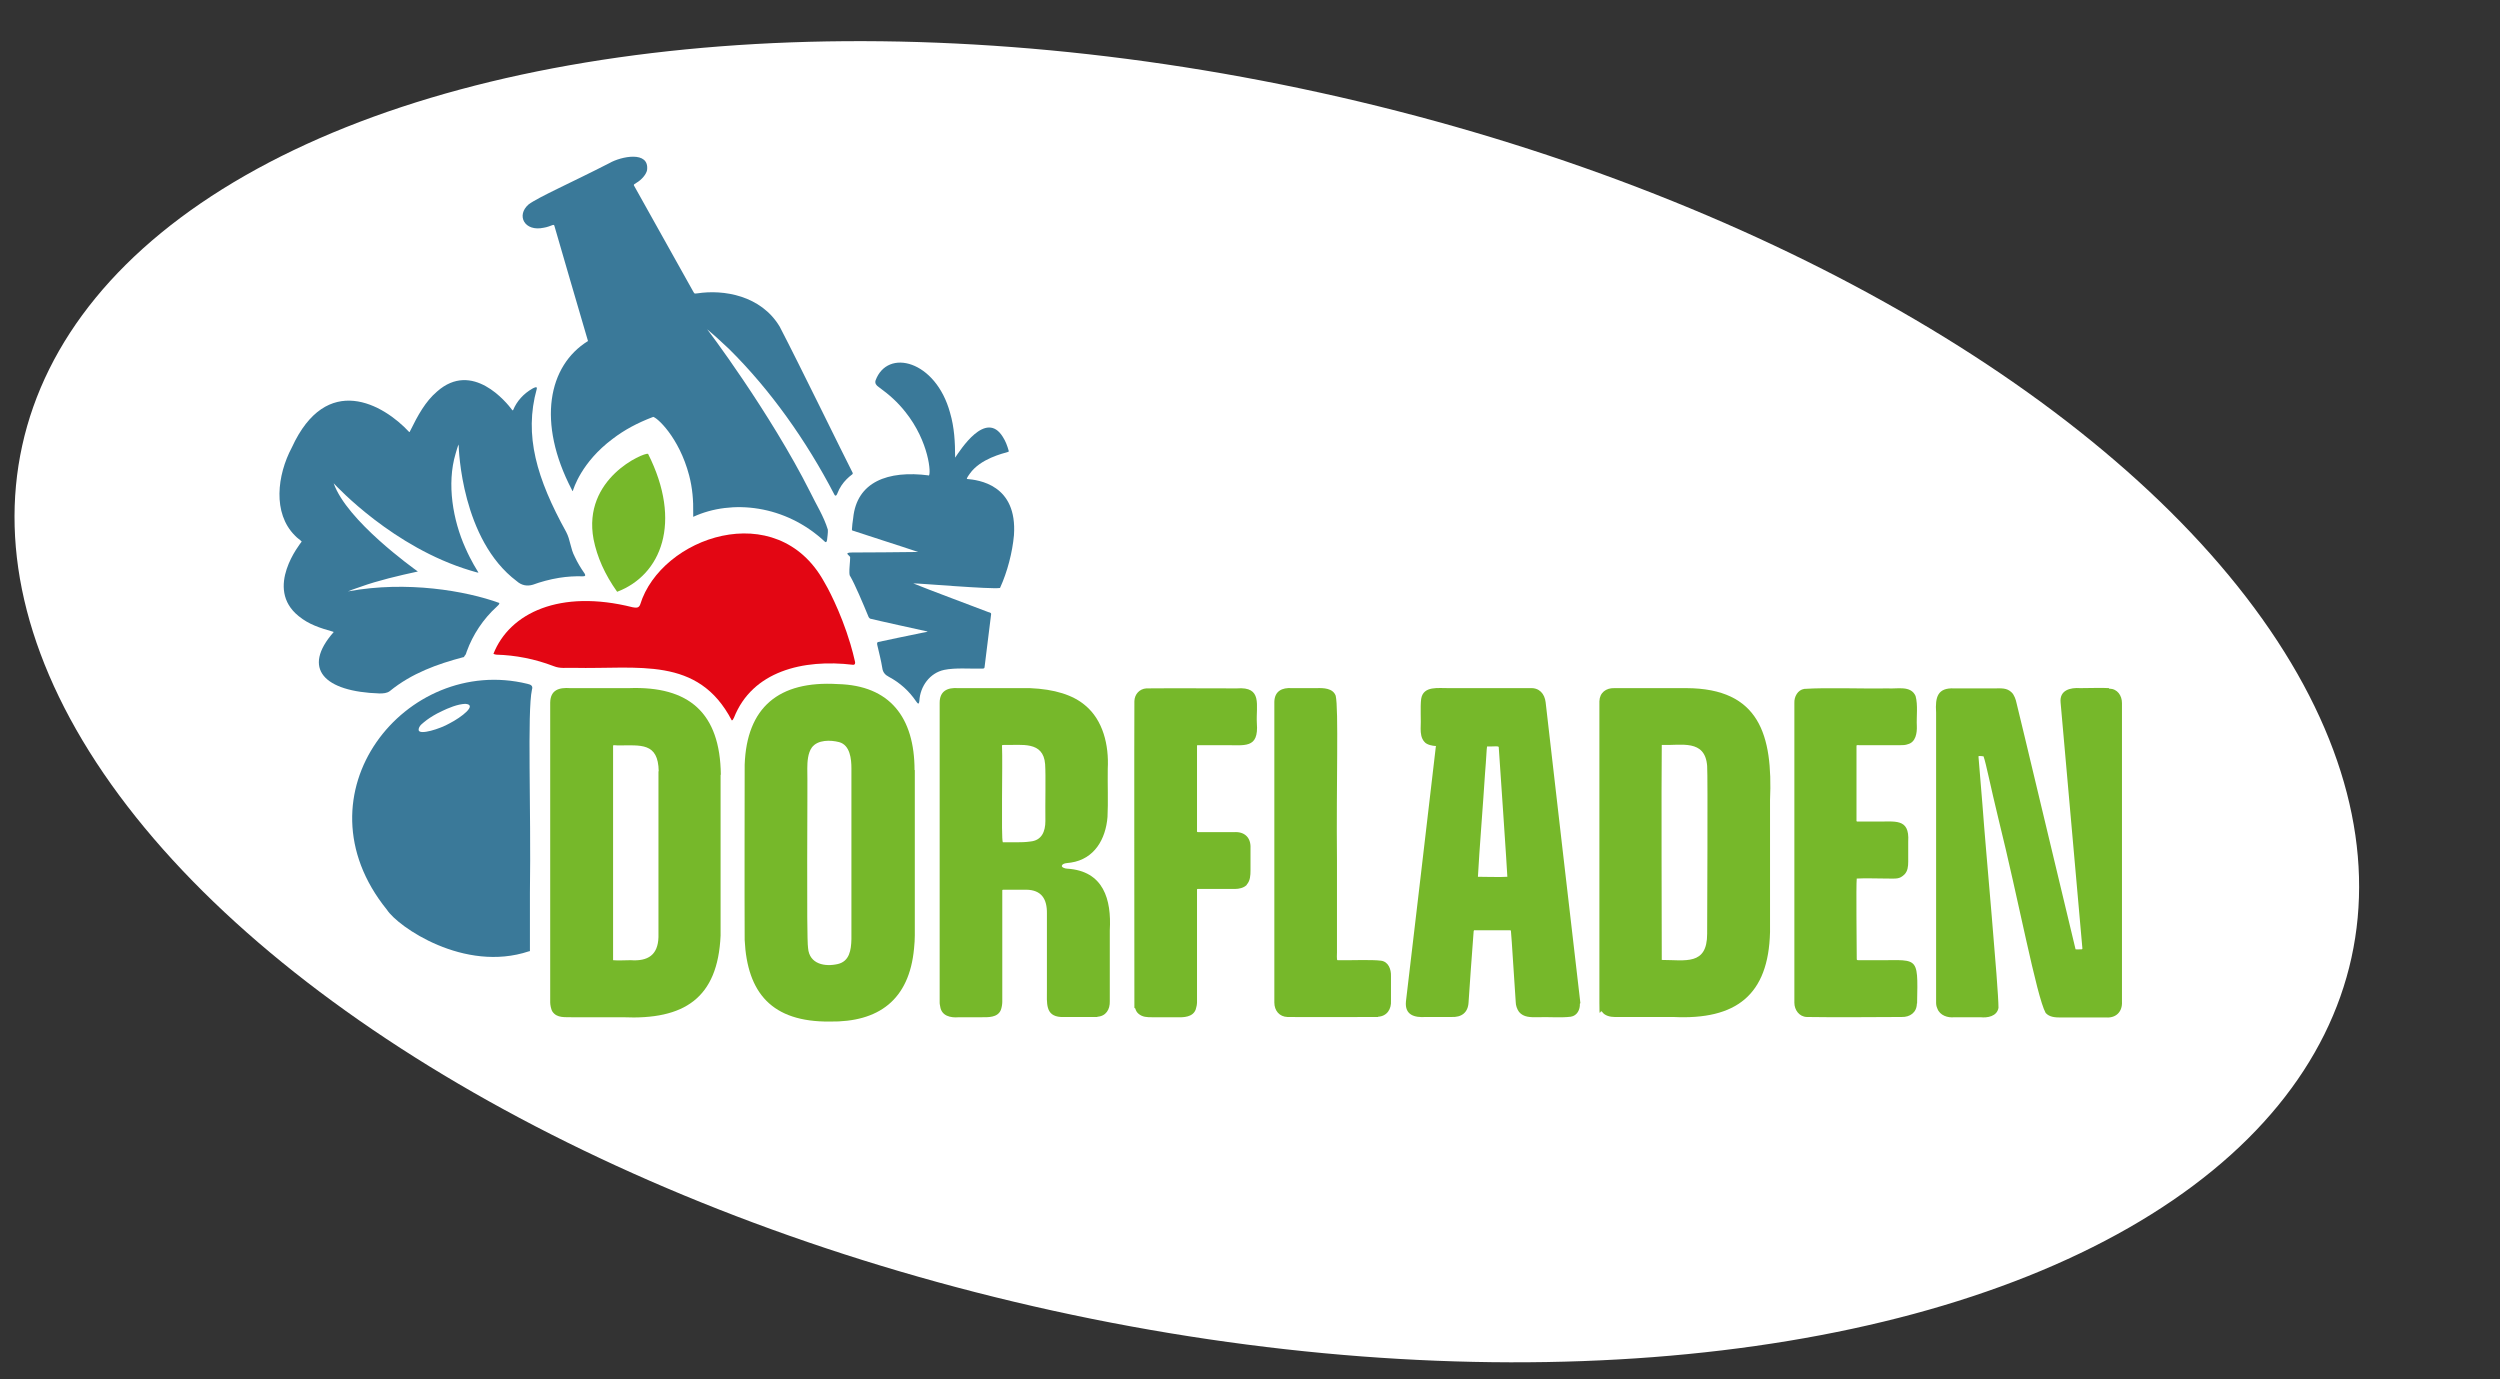
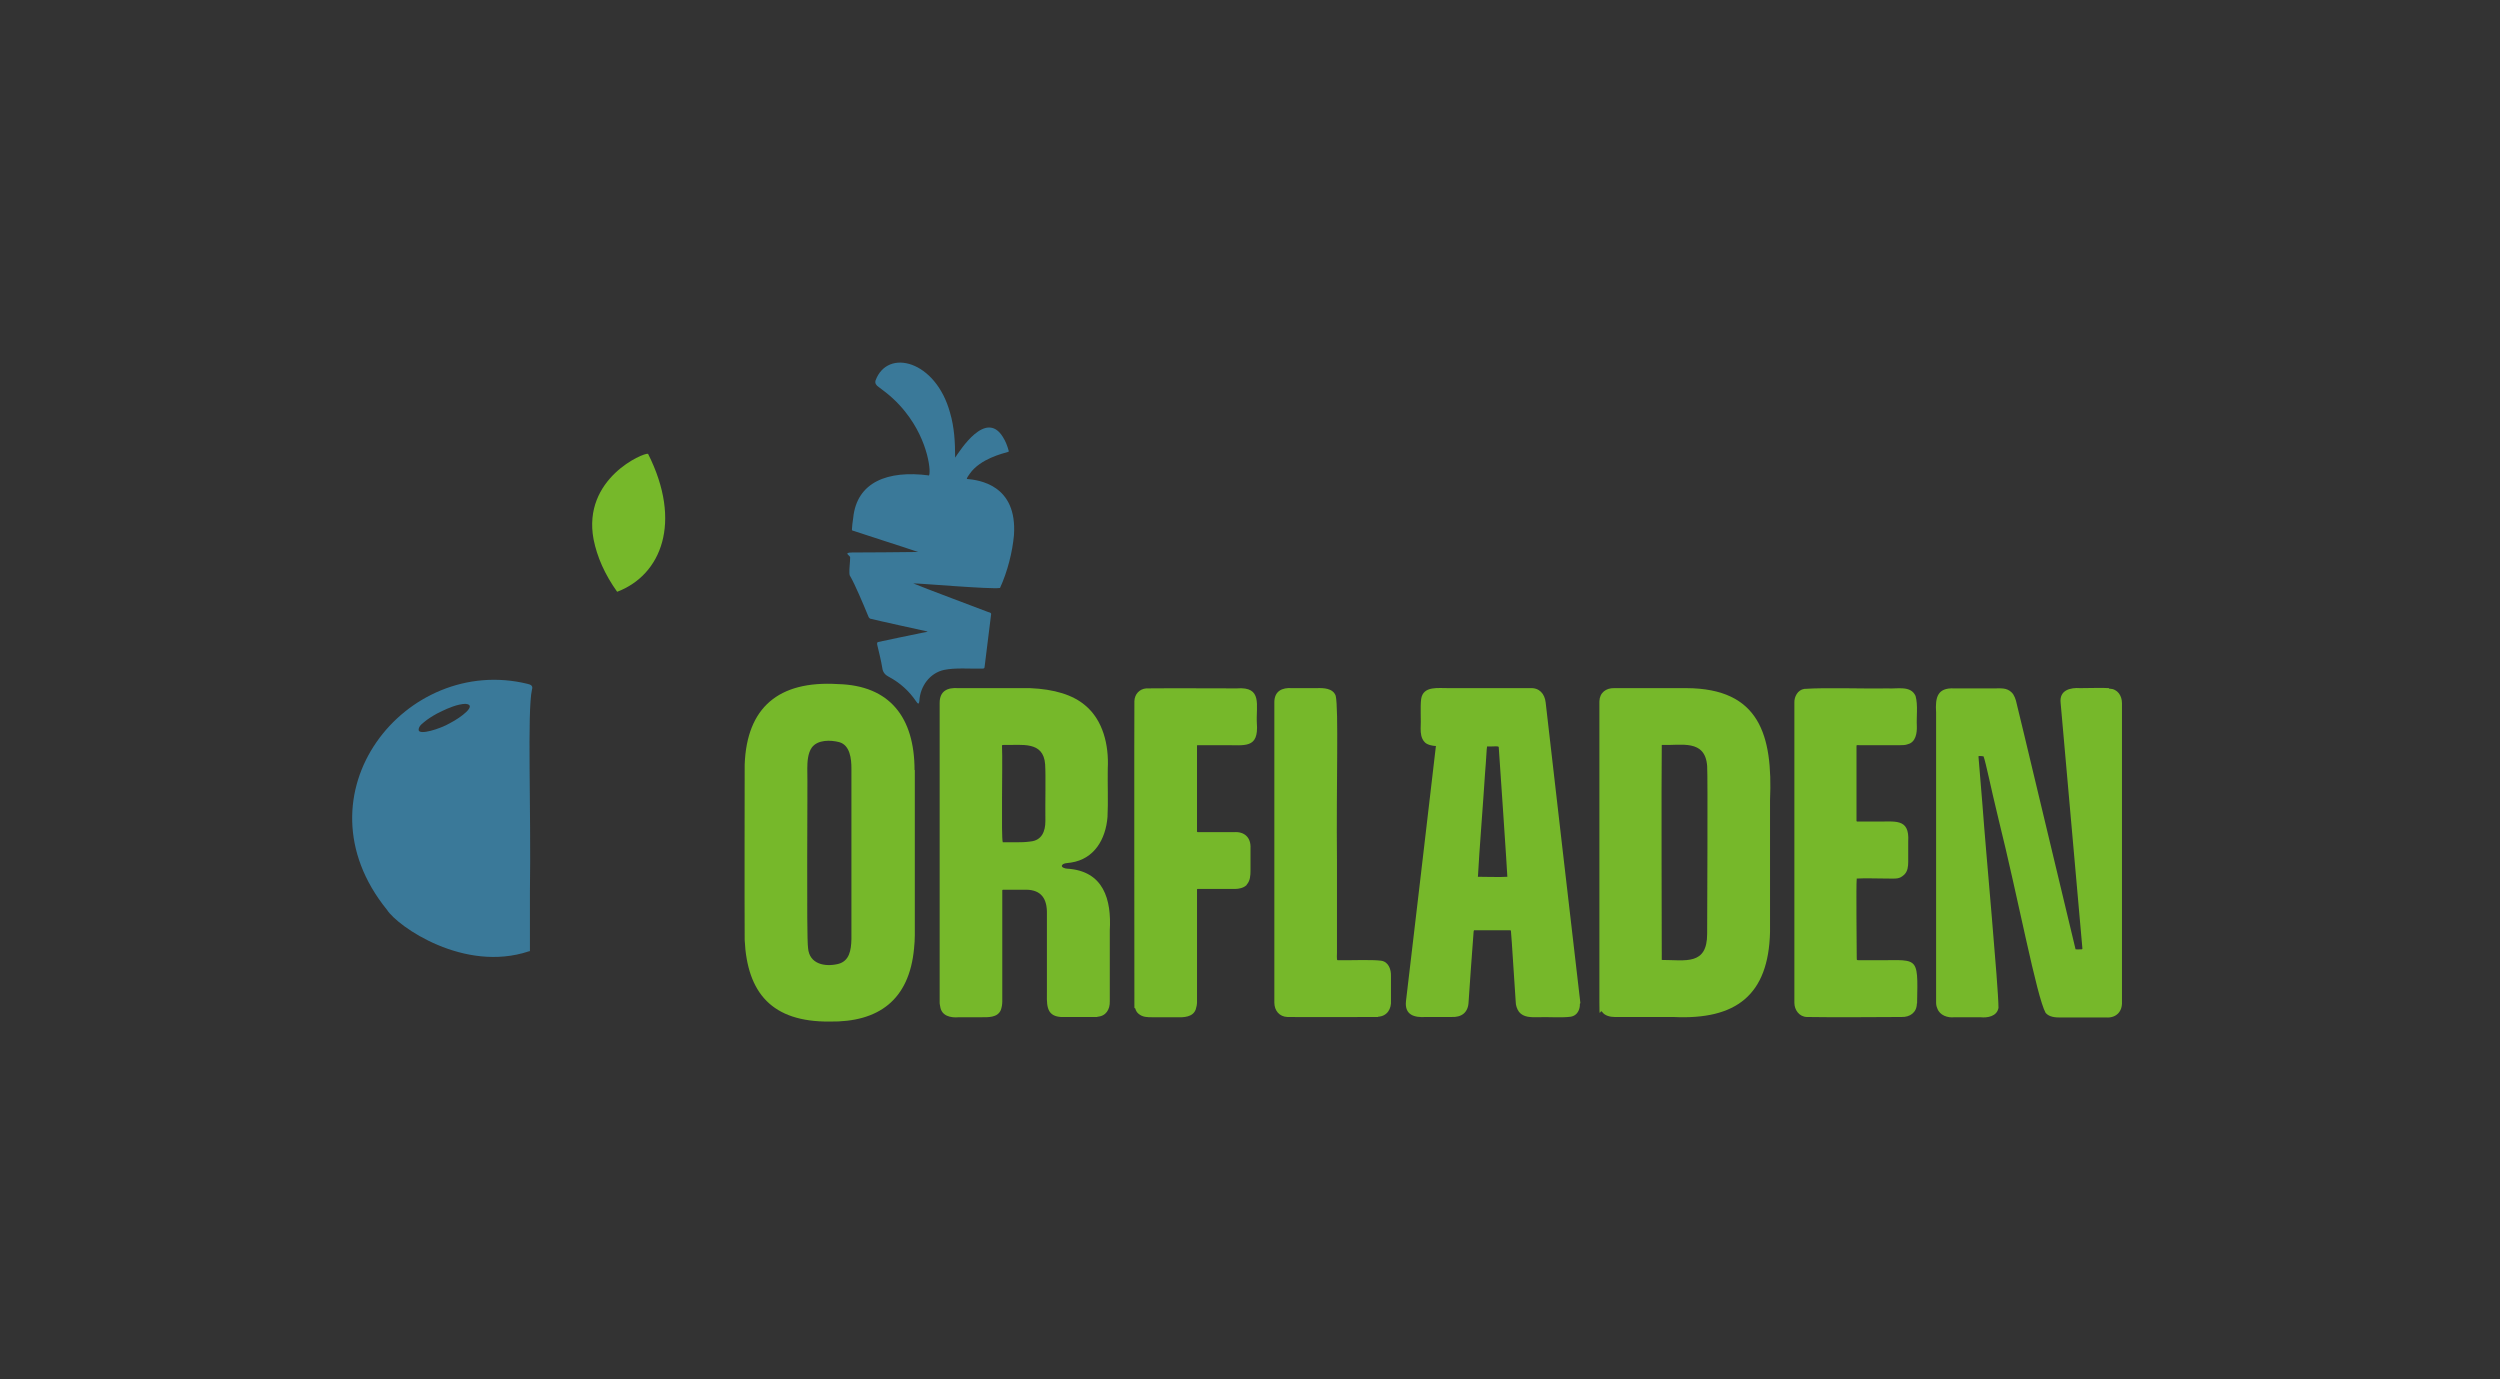
<svg xmlns="http://www.w3.org/2000/svg" id="Layer_1" version="1.1" viewBox="0 0 986 544">
  <rect x="0" y="0" width="986" height="544" fill="#333333" stroke="none" />
  <defs>
    <style>
      .st0 {
        fill: #fff;
      }

      .st1 {
        fill: #e30613;
      }

      .st2 {
        fill: #76b82a;
      }

      .st3 {
        fill: #3a7999;
      }
    </style>
  </defs>
-   <ellipse class="st0" cx="467.7" cy="276.4" rx="245.9" ry="470.3" transform="translate(97.7 674.2) rotate(-77.6)" />
  <g>
-     <path class="st3" d="M183.2,258.7c.5-.4.7-1.1.9-1.8,2.4-6.6,6.5-12.8,11.8-17.6.4-.4,1.2-1,1-1.5-13.2-4.8-36.5-8.8-59.4-4.6h-.2c.4-.2,2.3-.9,5-1.8,6.6-2.4,15.1-4.4,22.5-6-1.8-1.3-28-20-33.2-34.8,1.4,1.5,23.6,25.3,53.9,34.4.9.2,3,1,3.2.8-.4-.7-2.8-4.3-5.2-9.8-4.8-10.7-7.4-25.1-3.8-37.1.4-1.2.7-2.7,1.2-3.6,0,2,1.2,37.6,22.9,53.9,1.9,1.7,4.1,2.1,6.4,1.4,3-1.1,6.6-2.1,10.3-2.7,3.1-.5,6.4-.7,9.3-.6.4,0,.8,0,1-.3,0-.2,0-.5-.3-.9-1.4-2-2.8-4.3-3.8-6.5-1.8-3.4-1.7-6.6-3.4-9.8-11.6-21-16.7-38.1-11.6-56.4.3-1.2-1-.5-1.6-.2-3.7,2.1-6.3,5.1-7.7,8.5-.2.4-.2,0-.4,0-2.2-3-15.7-19.6-29.6-7.3-4.6,3.9-7.6,9.4-10.7,15.7,0,.2-.2.3-.3.3-10.2-11-32.6-23.8-46.3,6.1-5.8,10.9-7.6,25.9,1.2,34.7,1.1,1.2,2,1.6,2.7,2.4-.5.7-14.9,18.4-1.2,29.4,4,3.3,8.5,4.7,13.4,6.1,0,0,.4.1.4.2-12.7,14.4-3.8,23.5,18.1,24.2,1.5,0,2.9-.1,4-.9,8.7-7.1,18.8-10.7,29-13.4h.2l.3-.4Z" />
    <path class="st3" d="M366.3,187.5c-16.2-2.1-28.4,2.6-29.8,16.8-.3,1.8-.4,3.1-.5,4.5,0,.3,0,.4.4.5,1.9.7,20.2,6.5,25.7,8.4-5.3.1-22.2.2-26,.2s-.7,1.3-.8,1.9c0,1.8-.4,4.5-.3,6.2,0,.6.1,1,.4,1.4,1.7,2.9,4.9,10.4,7.2,16,.2.3.4.5.6.6,2.7.7,19.6,4.4,22.3,5,.9.2,0,.2-1.9.6-4.2.9-14.7,3-17.2,3.6-.6.1-.5.7-.4,1.2.7,3,1.5,6.1,2,9.2.2,1.5,1.1,2.6,2.5,3.3,4.5,2.4,8.1,5.7,10.8,9.7.6.8,1.1,1.6,1.3-.2.3-5.7,4.1-11,9.8-12.2,4.4-.9,9.9-.4,14.5-.5,1.1,0,1.3,0,1.4-.5.2-2.1.9-6.8,1.2-9.7.6-5,1.3-10.2,1.4-11.3,0-.7-.8-.6-1.4-.9-4.6-1.8-23.5-8.8-29.3-11.2,2-.1,30.7,2.4,34.2,1.8,2.9-6.3,4.9-14.1,5.5-20.8,1.4-20-14-21.8-18.6-22.2,0-.4.8-1.6,1.2-2.1,4.2-5.9,12.9-7.9,15.2-8.6.1,0,.2-.3.1-.5-.5-1.8-1.2-3.7-2.3-5.4-6.7-10.8-16.8,5.3-18.8,8.2,0-6.1-.3-11.9-2-17.7-5.6-20.6-24.7-25.6-29.4-12.7-.3,1.1.3,1.9,1.2,2.5,4.4,3.2,7.5,6,10.6,9.9,9.4,11.8,10.2,24.6,9.2,25.1h-.1,0Z" />
-     <path class="st3" d="M257.5,164.4c1.4,0,10.3,7.9,14.3,23.1,1.3,5,1.7,9.8,1.6,15v1.1c0,.2,0,.3.1.2,15-6.9,36.3-4.8,52,10,.4.1.6-.2.7-.9.1-1.2.4-2.8.3-4-1.6-5.3-4.7-10.1-7-14.9-15.7-31.2-41-64.9-40.7-64.2,2.8,2.3,5.3,4.6,8.7,7.8,16.2,16,30.5,36.1,41.6,57.5.5.9,1,0,1.2-.6.8-2.1,2.1-4,3.6-5.5s2.2-1.8,2.4-2.1v-.4c-4.3-8.4-20.8-42.3-28.8-57.7-7.4-12.3-22.1-14.7-32.5-13.1-1.4.2-1.1,0-1.7-.9-4.6-8.3-21.3-38.1-23.3-41.7v-.2c0-.2.4-.4,1-.8,2.1-1.2,3.9-3.4,4.2-5,1-7.8-10.3-5.4-14.8-2.8-14.8,7.6-28,13.4-31.9,16.3-5,4.3-1.7,10.9,6,9.2,1.3-.2,2.5-.7,3.6-1.1.3,0,.4,0,.5.2,1.3,4.4,10.8,37.3,13.3,45.6-15.7,9.7-20.2,32.1-6.4,58.6.3.5.2.5.4.6.3-1,3.4-11.4,15.7-20.6,4.7-3.6,9.8-6.3,15.8-8.6h.1Z" />
-     <path class="st1" d="M194.8,257.9c.2.2.5.2,1,.3,7.5.2,15.2,1.7,22.5,4.5,2.7,1.1,4.9.6,7.9.7,25.5.6,49.1-4.8,62.4,20.7.3.1.6-.4.9-1.1,7.2-18.2,27.1-23.2,47-20.8.7,0,.9-.6.7-1.3-.5-2.3-1.1-4.5-1.8-6.9-3.9-13.1-9.5-23.2-10.4-24.6-18.6-33.6-64.3-17.6-72.5,9-.5,1.4-1.5,1.4-3,1.1-28.6-7.2-48.5,2.2-54.9,18.4h.2Z" />
    <path class="st3" d="M208.7,375.2c.2,0,.3-.1.3-.2v-22.9c.5-33.4-1.1-71.3.8-80.1.5-1.5-.4-2-1.8-2.3-47.9-11.7-92.4,43.4-55.4,89.1,4.3,6.7,30.5,24.9,56,16.4h0ZM174,280.6c2.9-1.4,6.5-2.9,9.5-3,5,.3-1.5,5.3-6.2,7.7-3.6,2.1-12,4.8-12.2,2.6,0-1.7,1.7-2.7,3.3-4,1.5-1.1,3.5-2.3,5.4-3.2h.2Z" />
  </g>
  <path class="st2" d="M255.5,179c-1.4-.6-25.9,9.6-21.4,33.7,1.4,7,4.4,13.8,9.3,20.7,17.4-6.6,25.8-27.4,12.2-54.4h-.1Z" />
-   <path class="st2" d="M284.3,305.5c-.3-24.3-12.5-35-36.3-34.1h-23.1c-4.3-.3-7.8.6-7.9,5.7v118.3c0,.8.3,2.7.9,3.6,1.8,2.6,4.9,2.1,7.7,2.2h20c24.3,1.1,37.5-7.5,38.6-32.2v-63.4h0ZM259.7,304.2v65.4c-.2,7-4.1,9.6-11,9.1-2.1,0-5,.2-6.9,0v-84.7c.4-.2,1.1,0,1.9,0,9,0,15.9-1.3,16.1,10.2v.2-.2Z" />
  <path class="st2" d="M360.7,303.8c0-20.8-9.7-33.5-30.3-34-23.3-1.4-35.9,9.2-36.7,31.8,0,6.7-.1,52.5,0,69.1,1,21,10.8,32.4,33.5,32.2,19.3.3,31.4-8.5,33.3-28.8.2-1.6.3-4,.3-5.2v-65.2h-.1ZM335.8,370.4c-.1,4.4-.8,8.7-5.3,9.8-5.1,1.2-11.3.1-11.8-6.3-.7-4.4-.1-64.7-.3-70.8,0-2.6.2-6.1,1.8-8.3,2.3-3.1,7.4-3,10.8-2.1,4.3,1.2,4.8,6.7,4.8,10.3v67.4Z" />
  <path class="st2" d="M432.8,401c3.4-.2,5-2.9,4.9-6.1v-28c.7-12.1-2.4-23.4-16.8-24.3-.8,0-2.3-.5-2.1-1.2.4-1.1,2.5-1,3.6-1.2,9.2-1.4,13.7-9.2,14.4-18,.3-5.9,0-13.2.1-19,.5-9.4-1.9-19.2-8.9-25-4.8-4.1-12.1-6.4-21.8-6.8h-28.3c-4.2-.3-7.3,1.1-7.3,5.8v118.3c0,.1,0,.6.2,1.4.5,3.8,4.1,4.6,7.4,4.3h8.8c2.7,0,6.4.2,7.7-2.8.4-1,.6-2.4.6-3.3v-44c0-.1.1-.1.3-.2h9.2c5.9.1,8.2,3.6,8.1,9.4v29.8c0,5.6-.7,10.6,5.5,11h14.4,0ZM412.3,323.8c0,4.1-1.4,7.7-6,8.1-3.4.5-7.4.2-10.8.3-.7-1.7,0-31.3-.3-37.6,0-.7-.3-.8,1-.8,6.6.2,15.3-1.7,16,7.6.3,4.6,0,15.4.1,22.1v.2h0Z" />
  <path class="st2" d="M491.7,348.9c1.4-1.5,1.5-3.7,1.5-5.6v-8.8c.2-4.2-2.4-6.6-6.5-6.3h-13.7c-1.1,0-.9,0-.9-.9v-33.3s.1-.1.3-.1h10.4c8.1-.1,13.7,1.6,12.9-8.7-.4-7,2.4-14.5-7.9-13.7-7.8,0-26.4-.1-35.7,0-2.7.2-4.6,2.3-4.7,5-.1,4.5,0,115.4,0,119.1s0,1.1.4,2.3c.2.7.6,1.4,1.2,1.9,1.6,1.4,3.5,1.4,5.4,1.4h9.7c2.7.1,6.4,0,7.5-3.1.3-.9.5-2,.5-2.8v-44.4c0-.2,0-.3.3-.3h14.7c1.5,0,3.4-.4,4.5-1.5h.1v-.2Z" />
  <path class="st2" d="M543.5,401c3.6-.2,5.3-3.1,5.1-6.3v-9.7c.1-2.7-1-5.7-3.9-6.1-3.9-.5-11.7-.1-17.1-.2-.6.1-.2-2-.3-5.4v-34c-.3-30.7.7-59.5-.5-64.9-1.1-3-4.8-3.1-7.5-3h-9.7c-4-.3-6.9,1.2-7,5.4v118.6c0,3.2,2,5.6,5.2,5.7,7.9.1,26.7,0,35.5,0h.2Z" />
-   <path class="st2" d="M623.3,395.6c-3.3-28.4-10.8-93-13.7-118.6-.4-3.4-2.5-5.8-6.1-5.6h-32.1c-3.9.1-10.1-1.1-10.9,4.3-.4,3.1,0,8.5-.2,11.7,0,1.8.2,3.8,1.5,5.2.9,1.2,3.5,1.6,4.2,1.6s.3,0,.3.2c-.5,4.3-11.3,96.8-11.8,100.6-.5,5.3,3.3,6.4,7.8,6.1h10.1c4,.2,6.6-1.7,6.8-5.8.2-3.3,1.5-21.8,2-27.9,0-.5.3-.6.7-.5h13.6c.2,0,.3,0,.4.2.2,1.7.5,7.1.7,9.9.5,7.3,1.1,16.2,1.2,18.2,0,1.3.5,2.8,1.3,3.9,1.8,2.2,4.7,2.1,7.1,2.1,4.1-.2,9.4.3,13.3-.2,2.6-.4,3.7-2.9,3.6-5.1h0l.2-.3ZM582.9,345.7c.5-9.7,2.1-29.5,2.8-40.7.5-5.8.6-9.7.8-10.6h1.8c1.2,0,2.5-.2,2.8.2.2,2.8,3.4,49.8,3.4,51.2-2.1.2-10.1,0-11.7,0h.1Z" />
+   <path class="st2" d="M623.3,395.6c-3.3-28.4-10.8-93-13.7-118.6-.4-3.4-2.5-5.8-6.1-5.6h-32.1c-3.9.1-10.1-1.1-10.9,4.3-.4,3.1,0,8.5-.2,11.7,0,1.8.2,3.8,1.5,5.2.9,1.2,3.5,1.6,4.2,1.6s.3,0,.3.2c-.5,4.3-11.3,96.8-11.8,100.6-.5,5.3,3.3,6.4,7.8,6.1h10.1c4,.2,6.6-1.7,6.8-5.8.2-3.3,1.5-21.8,2-27.9,0-.5.3-.6.7-.5h13.6c.2,0,.3,0,.4.2.2,1.7.5,7.1.7,9.9.5,7.3,1.1,16.2,1.2,18.2,0,1.3.5,2.8,1.3,3.9,1.8,2.2,4.7,2.1,7.1,2.1,4.1-.2,9.4.3,13.3-.2,2.6-.4,3.7-2.9,3.6-5.1h0l.2-.3ZM582.9,345.7c.5-9.7,2.1-29.5,2.8-40.7.5-5.8.6-9.7.8-10.6h1.8c1.2,0,2.5-.2,2.8.2.2,2.8,3.4,49.8,3.4,51.2-2.1.2-10.1,0-11.7,0Z" />
  <path class="st2" d="M664.9,271.4h-28.2c-3.3-.1-5.8,1.8-5.9,5.2,0,23.1,0,111.6,0,118.8s.2,2.4,1.1,3.7c1,1.5,3.2,2,4.9,2h23.2c24.7,1.2,37.5-8.6,38.1-33.5v-52c1.1-25.6-4.1-44.1-33-44.2h-.2,0ZM655.6,293.8c7.4.3,16.9-2.4,17.7,8.3.3,4.1,0,61.1,0,66.2,0,12.6-8.6,10.3-17.9,10.3,0-7.6-.2-70.4,0-84.8h.1Z" />
  <path class="st2" d="M756.1,395.8c.4-20.1.7-16.8-18.8-17.1h-3.4c-1.6,0-1.6.1-1.6-.7,0-4.3-.3-28.9,0-31.5,3.1-.2,8.5,0,12.1,0s4.7.3,6.7-1.6c1.3-1.3,1.5-3.2,1.5-5v-8c.6-9.5-5.4-7.7-12.6-7.9h-7.6c0,0-.2-.1-.2-.2v-29.4c0-.7,0-.5,1.8-.5h15.4c1,0,2.1,0,3.1-.4,3.1-.8,3.6-4.5,3.5-7.1-.2-3.7.5-8.3-.5-11.9-1.9-4.3-7.3-2.7-11.1-3-10.1.2-23.7-.4-32.8.2-2.6.4-4,3.1-3.9,5.5v118.3c0,2.8,1.9,5.5,4.9,5.6,9.2.2,33.4,0,37.4,0,3.3.1,5.9-1.8,6-5.1v-.2h0Z" />
  <path class="st2" d="M831.8,271.4c-2.6-.2-7.5,0-11.3,0-4-.3-8.3.8-7.8,5.7.3,3.4,8.1,91.4,8.6,97q0,.2-.2.3c-.5,0-2,.1-2.5,0-3-12.3-9.6-40.3-13.7-57.2-4.8-20.2-9.2-38.4-9.6-40-.2-1.1-.9-3.2-1.9-4.1-1.9-1.9-4.2-1.6-6.6-1.6h-16.1c-6.5-.3-7.5,3.4-7.1,9.5v114.6c0,.2,0,1.1.5,2.2,1,2.7,4.1,3.7,6.7,3.4h10.3c2.7.3,6.5-.3,7.1-3.7,0-8.2-5-61.7-6.3-79.8-.9-10.7-1.5-18.4-1.6-19.4.3-.3,1.6,0,2,0,1,2.7,2.7,11.6,5.8,24.3,8,32.2,15.1,70.4,18.7,76.9,1.5,1.7,3.9,1.8,6,1.8h18c3.8.2,6.3-2.3,6.1-6.2v-117.8c0-3-1.8-5.6-4.9-5.7h-.2v-.2Z" />
</svg>